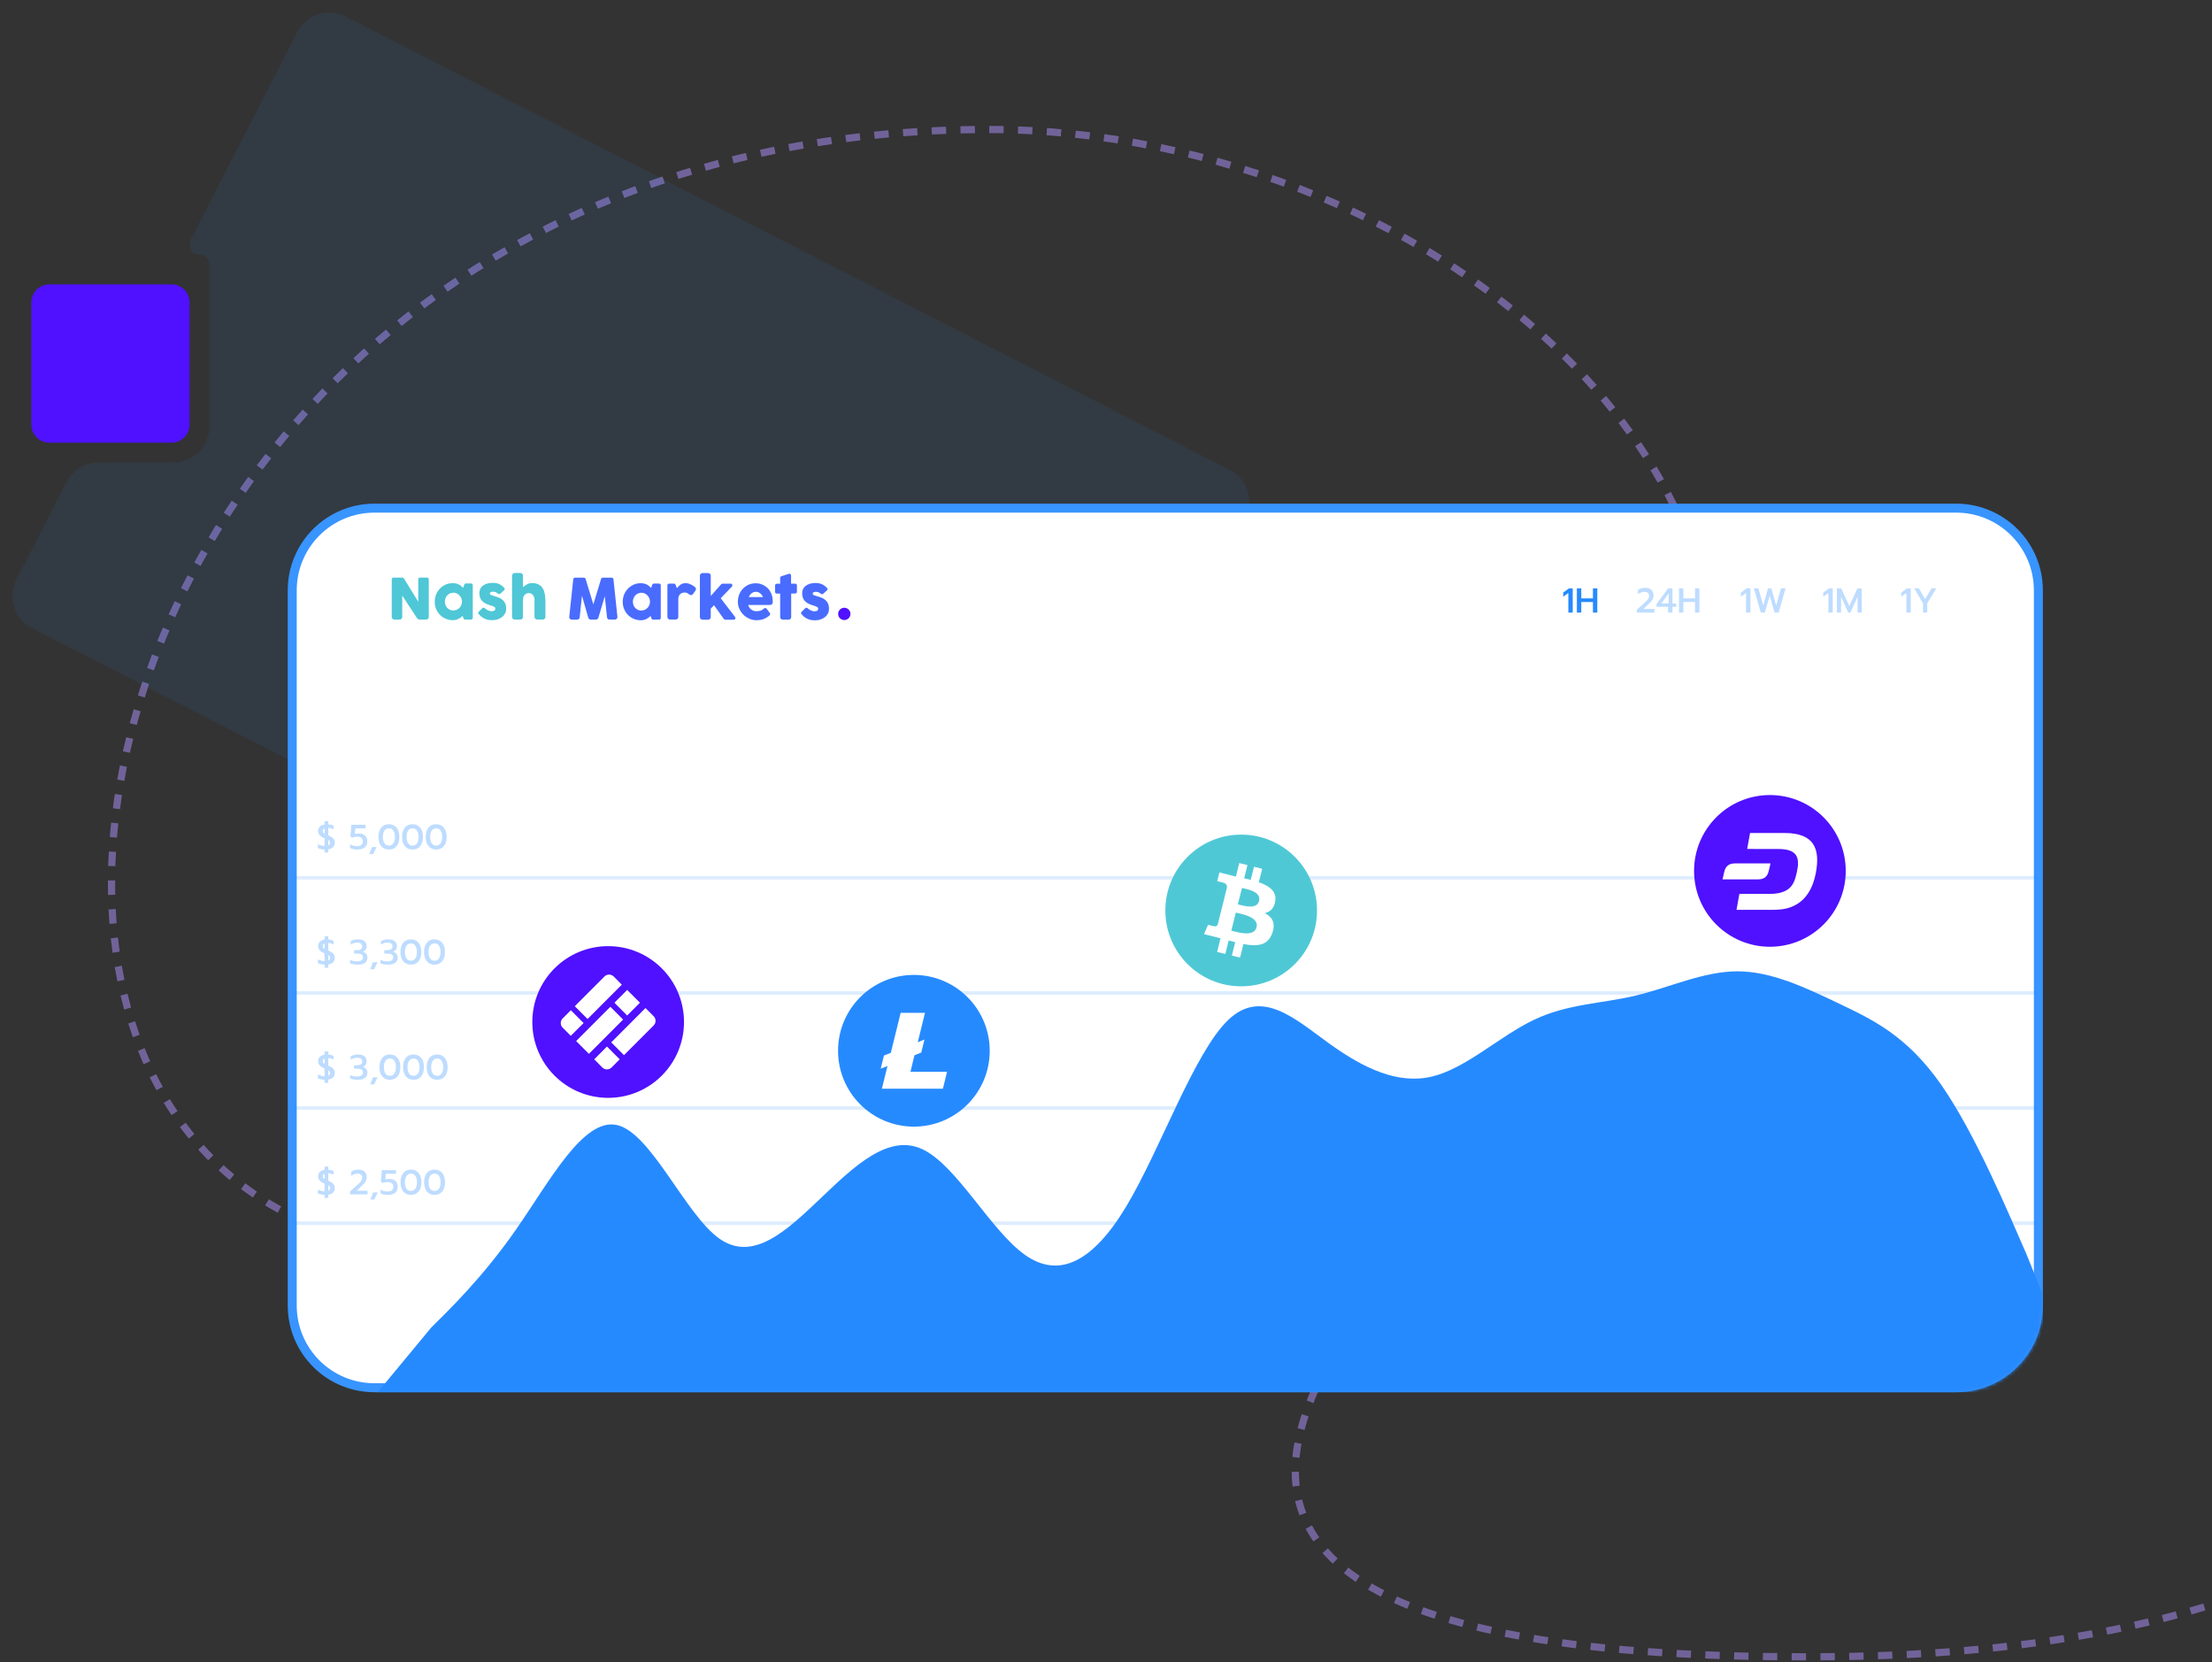
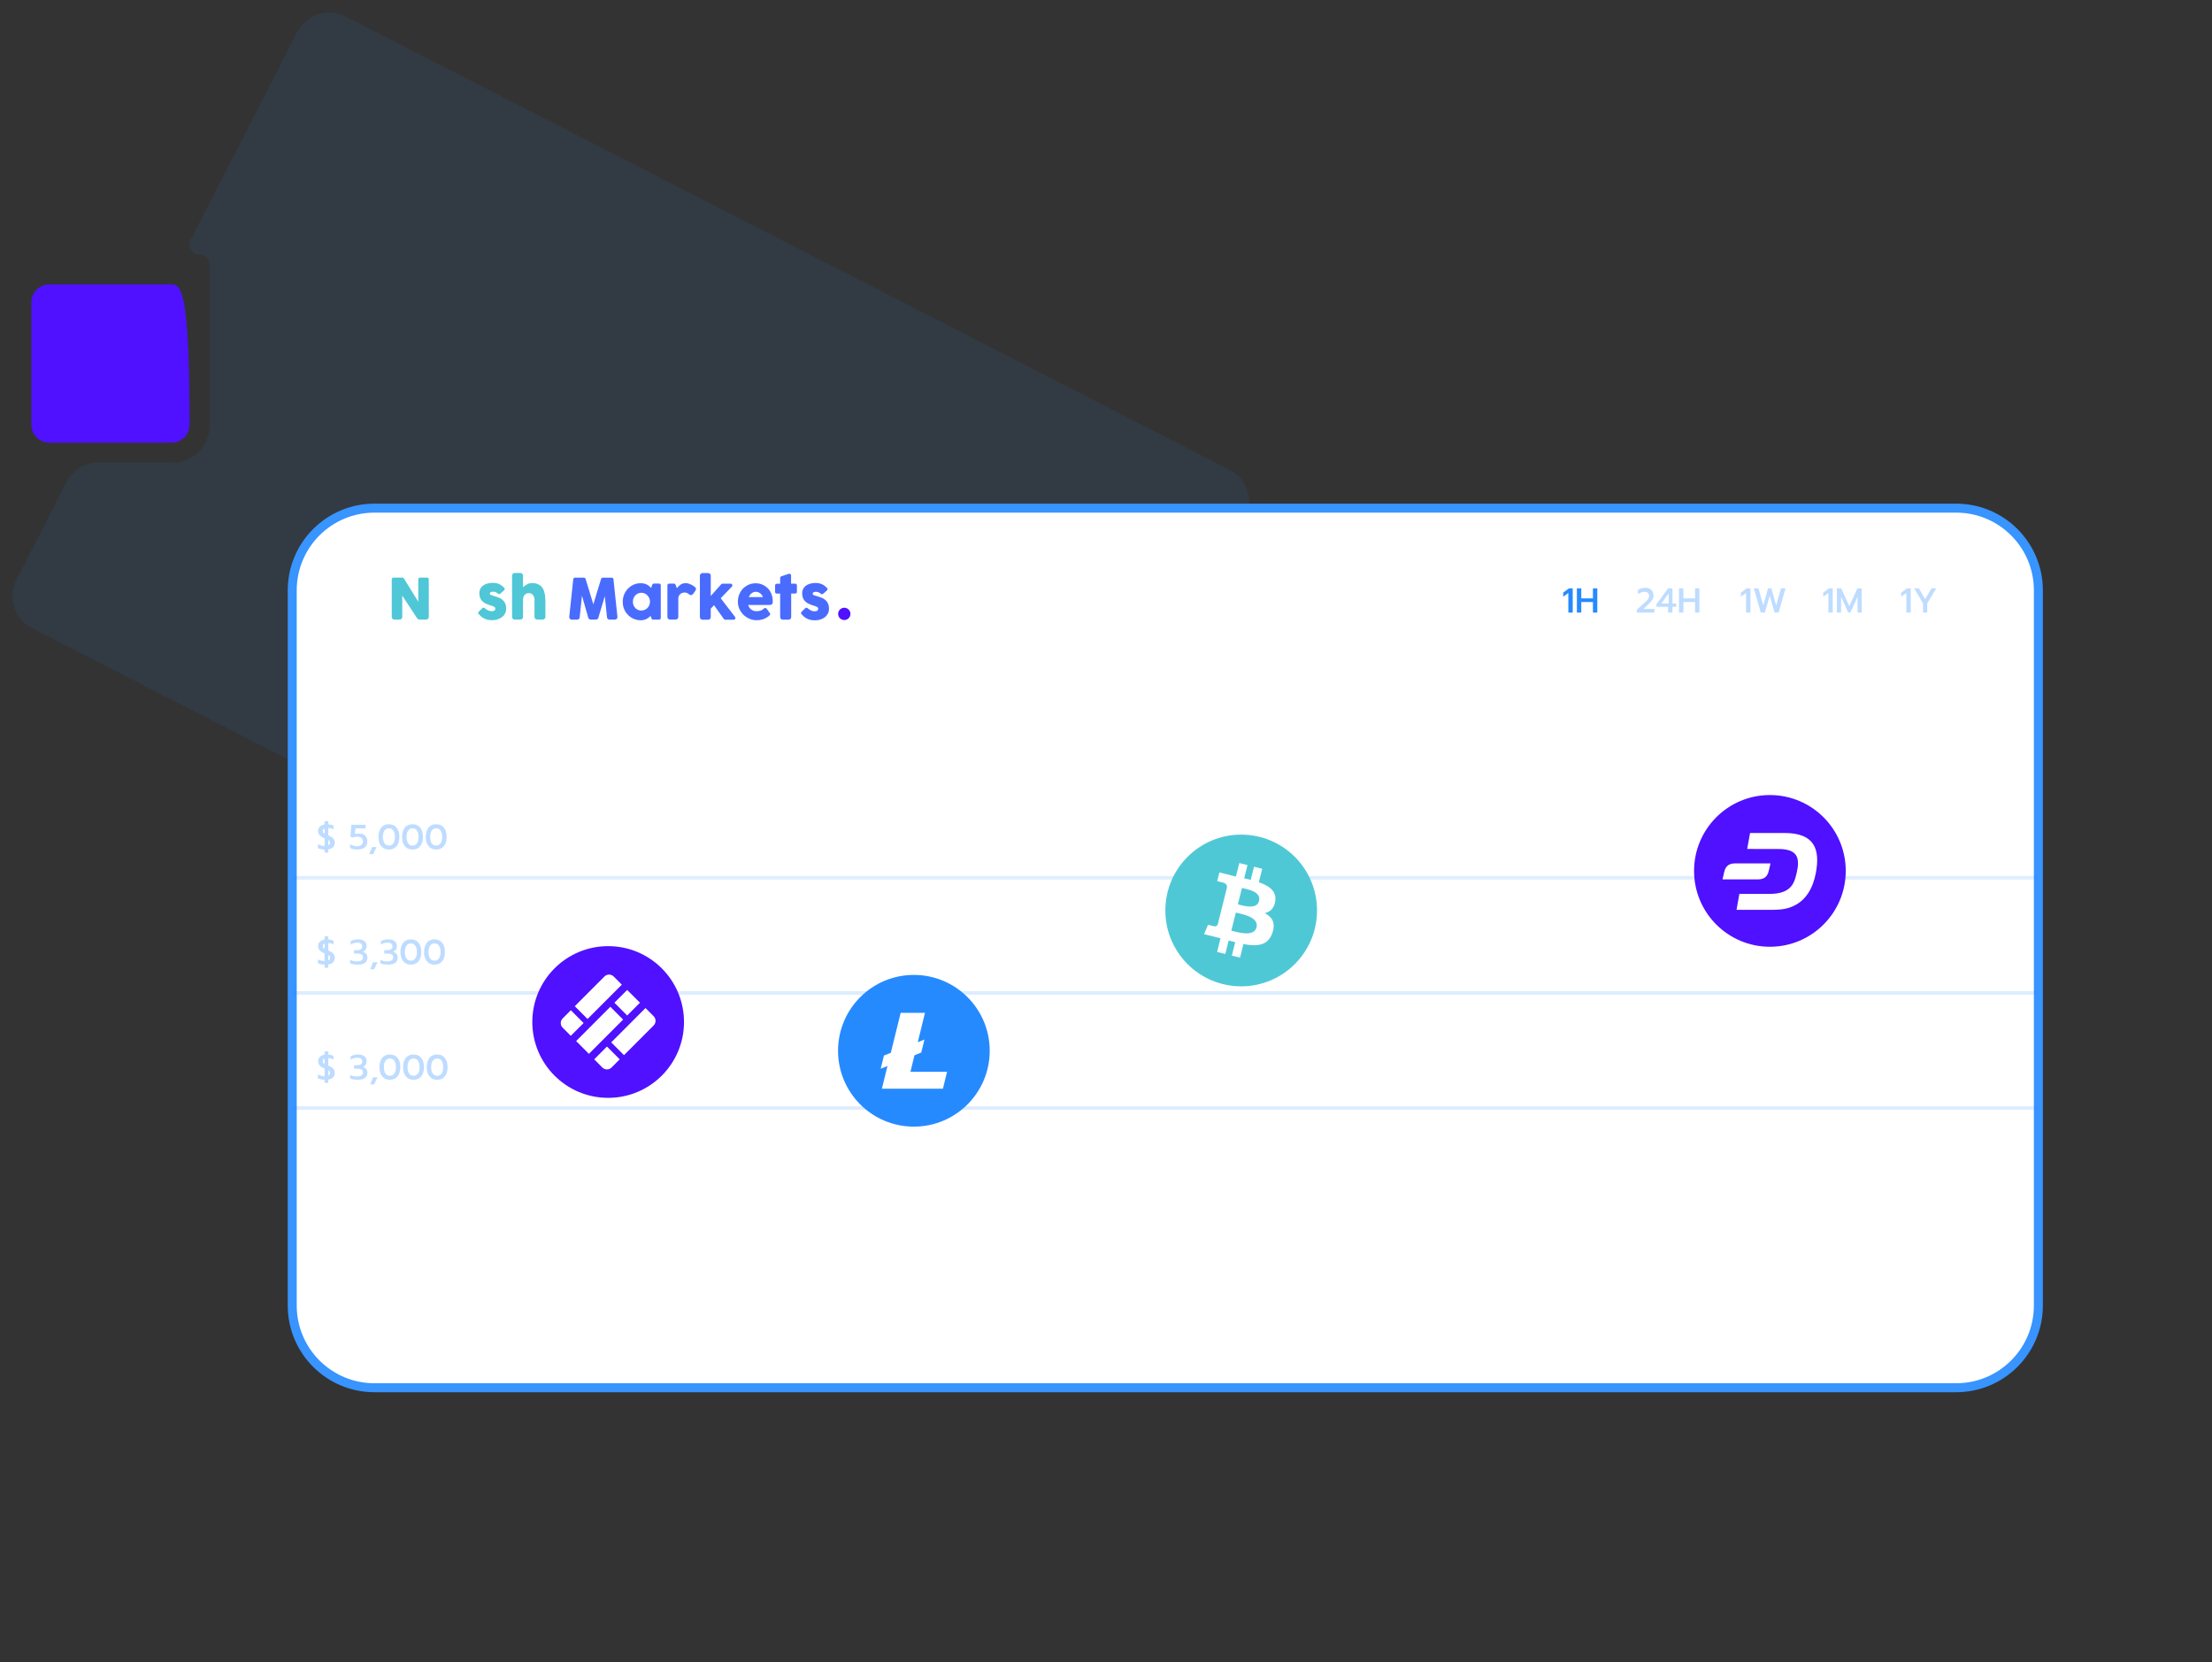
<svg xmlns="http://www.w3.org/2000/svg" width="615" height="462" viewBox="0 0 615 462" fill="none">
  <rect x="0" y="0" width="615" height="462" fill="#333333" stroke="none" />
-   <path opacity="0.5" d="M706.922 245C736.756 315.833 739.122 458.1 509.922 460.5C223.422 463.5 431.794 316.838 454.922 277C534.46 140 397.96 36 274.922 36C-46.553 36 -54.04 505 274.922 292.5" stroke="#B094FF" stroke-width="2" stroke-dasharray="4 4" />
  <path opacity="0.08" d="M96.081 4.562C91.166 2.043 85.14 3.984 82.62 8.899L52.955 66.759C52.007 68.609 53.35 70.807 55.429 70.807C56.964 70.807 58.208 72.051 58.208 73.586V118.547C58.208 124.07 53.731 128.547 48.208 128.547H27.387C23.636 128.547 20.2 130.646 18.489 133.984L4.562 161.147C2.043 166.061 3.984 172.088 8.899 174.608L254.733 300.647C259.648 303.167 265.675 301.226 268.194 296.311L346.253 144.063C348.772 139.148 346.831 133.122 341.916 130.602L96.081 4.562Z" fill="#268AFF" />
-   <path d="M47.709 79.055H13.717C10.955 79.055 8.717 81.294 8.717 84.055V118.048C8.717 120.809 10.955 123.048 13.717 123.048H47.709C50.471 123.048 52.709 120.809 52.709 118.048V84.055C52.709 81.294 50.471 79.055 47.709 79.055Z" fill="#4F11FF" />
+   <path d="M47.709 79.055H13.717C10.955 79.055 8.717 81.294 8.717 84.055V118.048C8.717 120.809 10.955 123.048 13.717 123.048H47.709C50.471 123.048 52.709 120.809 52.709 118.048C52.709 81.294 50.471 79.055 47.709 79.055Z" fill="#4F11FF" />
  <path d="M104.098 141.25H543.878C556.496 141.25 566.726 151.479 566.726 164.098V362.902C566.726 375.521 556.496 385.75 543.878 385.75H104.098C91.479 385.75 81.25 375.521 81.25 362.902V164.098C81.25 151.479 91.479 141.25 104.098 141.25Z" fill="white" stroke="#3894FF" stroke-width="2.5" />
  <mask id="mask0_2214_2307" style="mask-type:alpha" maskUnits="userSpaceOnUse" x="80" y="140" width="488" height="247">
    <path d="M104.098 140.602H543.878C556.854 140.602 567.373 151.122 567.373 164.098V362.902C567.373 375.878 556.854 386.398 543.878 386.398H104.098C91.122 386.398 80.602 375.878 80.602 362.902V164.098C80.602 151.122 91.122 140.602 104.098 140.602Z" fill="white" stroke="#3894FF" stroke-width="1.205" />
  </mask>
  <g mask="url(#mask0_2214_2307)">
-     <path fill-rule="evenodd" clip-rule="evenodd" d="M105 387L119.908 369C124.438 364.5 133.875 355.5 143.312 342C152.75 328.5 162.188 310.5 171.625 312.75C181.062 315 190.5 337.5 199.938 344.25C209.375 351 218.812 342 228.25 333C237.688 324 247.125 315 256.562 319.5C266 324 275.438 342 284.875 348.75C294.312 355.5 303.75 351 313.187 335.25C322.625 319.5 332.062 292.5 341.5 283.5C350.937 274.5 360.375 283.5 369.812 290.25C379.25 297 388.688 301.5 398.125 299.25C407.562 297 417 288 426.438 283.5C435.875 279 445.312 279 454.75 276.75C464.188 274.5 473.625 270 483.062 270C492.5 270 501.937 274.5 511.375 279C520.812 283.5 530.25 288 539.687 301.5C549.125 315 558.562 337.5 563.47 348.75L568 360V387H563.47C558.562 387 549.125 387 539.687 387C530.25 387 520.812 387 511.375 387C501.937 387 492.5 387 483.062 387C473.625 387 464.188 387 454.75 387C445.312 387 435.875 387 426.438 387C417 387 407.562 387 398.125 387C388.688 387 379.25 387 369.812 387C360.375 387 350.937 387 341.5 387C332.062 387 322.625 387 313.187 387C303.75 387 294.312 387 284.875 387C275.438 387 266 387 256.562 387C247.125 387 237.688 387 228.25 387C218.812 387 209.375 387 199.938 387C190.5 387 181.062 387 171.625 387C162.188 387 152.75 387 143.312 387C133.875 387 124.438 387 119.908 387H115H105Z" fill="#268AFF" />
-   </g>
-   <path d="M130.983 172.225H129.325C129.126 172.225 128.96 172.109 128.877 171.91L128.612 171.198C128.247 171.579 127.85 171.861 127.385 172.076C126.921 172.292 126.44 172.391 125.91 172.391C125.247 172.391 124.617 172.275 124.003 172.026C123.39 171.778 122.859 171.43 122.395 170.982C121.931 170.534 121.55 169.987 121.285 169.357C121.003 168.727 120.87 168.031 120.87 167.252C120.87 166.539 121.003 165.876 121.251 165.246C121.517 164.616 121.865 164.069 122.312 163.605C122.76 163.141 123.291 162.776 123.904 162.494C124.517 162.229 125.18 162.096 125.893 162.096C126.507 162.096 127.037 162.212 127.518 162.444C127.999 162.676 128.397 163.008 128.761 163.406L129.093 162.494C129.159 162.312 129.342 162.179 129.54 162.179H130.983C131.248 162.179 131.447 162.395 131.447 162.643V171.728C131.447 172.01 131.231 172.225 130.983 172.225ZM128.264 166.29C128.148 165.992 127.966 165.727 127.75 165.495C127.535 165.263 127.286 165.08 126.987 164.948C126.689 164.815 126.374 164.749 126.042 164.749C125.728 164.749 125.429 164.815 125.147 164.931C124.865 165.047 124.617 165.213 124.401 165.445C124.186 165.66 124.02 165.926 123.887 166.224C123.755 166.523 123.688 166.871 123.688 167.235C123.688 167.584 123.755 167.915 123.871 168.214C123.987 168.512 124.153 168.777 124.368 168.993C124.584 169.208 124.816 169.391 125.114 169.507C125.396 169.639 125.711 169.689 126.042 169.689C126.374 169.689 126.689 169.623 126.987 169.49C127.286 169.357 127.535 169.175 127.75 168.96C127.966 168.744 128.131 168.479 128.264 168.164C128.38 167.865 128.446 167.55 128.446 167.202C128.446 166.904 128.38 166.589 128.264 166.29Z" fill="#4FC7D6" />
+     </g>
  <path d="M148.639 166.97C148.639 166.639 148.605 166.34 148.523 166.075C148.44 165.81 148.34 165.594 148.191 165.412C148.042 165.229 147.876 165.097 147.677 164.997C147.478 164.898 147.263 164.865 147.047 164.865C146.815 164.865 146.599 164.898 146.401 164.981C146.202 165.064 146.036 165.18 145.887 165.345C145.737 165.511 145.621 165.71 145.538 165.959C145.456 166.191 145.406 166.473 145.406 166.804V171.512C145.406 171.894 145.091 172.225 144.693 172.225H143.085C142.704 172.225 142.372 171.91 142.372 171.512V159.991C142.372 159.609 142.687 159.278 143.085 159.278H144.693C145.074 159.278 145.406 159.593 145.406 159.991V163.24C145.754 162.925 146.119 162.66 146.533 162.428C146.964 162.196 147.445 162.08 147.926 162.08C148.672 162.08 149.285 162.212 149.766 162.477C150.247 162.743 150.645 163.107 150.91 163.572C151.192 164.036 151.374 164.583 151.49 165.213C151.589 165.843 151.639 166.522 151.639 167.252V171.496C151.639 171.877 151.324 172.209 150.926 172.209H149.318C148.937 172.209 148.605 171.894 148.605 171.496V166.97H148.639Z" fill="#4FC7D6" />
  <path d="M133.088 170.054L134.116 169.042C134.281 168.877 134.547 168.86 134.729 169.009L135.143 169.341C135.293 169.457 135.442 169.54 135.608 169.623C135.856 169.739 136.105 169.838 136.37 169.871C136.387 169.871 136.42 169.871 136.453 169.888C136.751 169.904 136.984 169.888 137.166 169.838C137.299 169.805 137.415 169.755 137.497 169.689C137.58 169.623 137.63 169.556 137.663 169.473C137.696 169.39 137.713 169.291 137.713 169.192C137.713 169.075 137.696 168.976 137.647 168.893C137.614 168.81 137.531 168.744 137.415 168.678C137.299 168.611 137.149 168.545 136.95 168.462C136.751 168.396 136.486 168.313 136.171 168.213C135.674 168.064 135.243 167.898 134.878 167.683C134.513 167.484 134.215 167.252 133.966 166.97C133.734 166.705 133.552 166.39 133.436 166.025C133.32 165.677 133.27 165.279 133.27 164.831C133.27 164.434 133.353 164.052 133.519 163.704C133.684 163.356 133.933 163.058 134.248 162.809C134.563 162.56 134.961 162.361 135.425 162.229C135.889 162.079 136.42 162.013 137.017 162.013C137.464 162.013 137.846 162.063 138.177 162.146C138.509 162.245 138.791 162.361 139.056 162.494C139.304 162.643 139.52 162.792 139.719 162.958C139.802 163.024 140.001 163.223 140.183 163.389C140.382 163.588 140.382 163.903 140.167 164.085L139.089 165.03C138.923 165.18 138.658 165.18 138.492 165.047L138.243 164.848C138.144 164.765 138.045 164.699 137.928 164.649C137.812 164.599 137.696 164.55 137.564 164.516C137.431 164.483 137.282 164.467 137.116 164.467C136.801 164.467 136.569 164.516 136.42 164.616C136.271 164.715 136.188 164.831 136.188 164.948C136.188 165.08 136.221 165.18 136.287 165.246C136.354 165.312 136.47 165.395 136.635 165.445C136.801 165.511 137 165.577 137.265 165.644C137.531 165.71 137.846 165.81 138.227 165.942C138.757 166.108 139.172 166.323 139.503 166.572C139.835 166.821 140.084 167.086 140.266 167.368C140.448 167.65 140.564 167.948 140.631 168.247C140.697 168.545 140.73 168.86 140.73 169.158C140.73 169.672 140.631 170.136 140.415 170.534C140.2 170.932 139.918 171.28 139.553 171.546C139.188 171.811 138.791 172.026 138.326 172.176C137.862 172.325 137.398 172.391 136.901 172.391C136.569 172.391 136.238 172.375 135.906 172.325C135.574 172.275 135.243 172.192 134.928 172.06C134.613 171.927 134.298 171.761 133.999 171.546C133.801 171.413 133.618 171.247 133.436 171.048C133.403 171.015 133.303 170.899 133.187 170.783L133.088 170.684C132.889 170.534 132.889 170.236 133.088 170.054Z" fill="#4FC7D6" />
  <path d="M109.381 160.554H111.884C112.05 160.554 112.199 160.637 112.282 160.77L116.294 167.268V161.018C116.294 160.753 116.51 160.554 116.758 160.554H118.748C119.013 160.554 119.212 160.77 119.212 161.018V171.512C119.212 171.894 118.897 172.225 118.499 172.225H116.709C116.377 172.225 116.079 172.059 115.913 171.778L111.835 165.561V171.512C111.835 171.894 111.52 172.225 111.122 172.225H109.63C109.249 172.225 108.917 171.91 108.917 171.512V161.018C108.917 160.77 109.133 160.554 109.381 160.554Z" fill="#4FC7D6" />
  <path d="M222.858 170.075L223.886 169.064C224.052 168.898 224.317 168.881 224.499 169.031L224.914 169.362C225.063 169.478 225.212 169.561 225.378 169.644C225.594 169.76 225.826 169.826 226.058 169.893C226.141 169.909 226.224 169.926 226.29 169.926C226.555 169.926 226.754 169.909 226.92 169.876C227.052 169.843 227.169 169.793 227.251 169.727C227.334 169.661 227.384 169.594 227.417 169.511C227.45 169.429 227.467 169.329 227.467 169.23C227.467 169.114 227.45 169.014 227.401 168.931C227.367 168.848 227.285 168.782 227.169 168.716C227.052 168.649 226.903 168.583 226.704 168.5C226.505 168.434 226.24 168.351 225.925 168.251C225.428 168.102 224.997 167.936 224.632 167.721C224.267 167.522 223.969 167.29 223.72 167.008C223.488 166.743 223.306 166.428 223.19 166.063C223.074 165.715 223.024 165.317 223.024 164.87C223.024 164.472 223.107 164.09 223.273 163.742C223.438 163.394 223.687 163.096 224.002 162.847C224.317 162.598 224.715 162.399 225.179 162.267C225.643 162.118 226.174 162.051 226.771 162.051C227.218 162.051 227.6 162.101 227.931 162.184C228.263 162.283 228.545 162.399 228.81 162.532C229.058 162.681 229.274 162.83 229.473 162.996C229.556 163.063 229.755 163.261 229.937 163.427C230.136 163.626 230.136 163.941 229.921 164.124L228.843 165.068C228.677 165.218 228.412 165.218 228.246 165.085L227.997 164.886C227.898 164.803 227.799 164.737 227.682 164.687C227.566 164.637 227.45 164.588 227.318 164.555C227.185 164.521 227.036 164.505 226.87 164.505C226.555 164.505 226.323 164.555 226.174 164.654C226.025 164.754 225.942 164.87 225.942 164.986C225.942 165.118 225.975 165.218 226.041 165.284C226.108 165.35 226.224 165.433 226.389 165.483C226.555 165.549 226.754 165.616 227.019 165.682C227.285 165.748 227.6 165.848 227.981 165.98C228.511 166.146 228.926 166.362 229.257 166.61C229.589 166.859 229.838 167.124 230.02 167.406C230.202 167.688 230.318 167.986 230.385 168.285C230.451 168.583 230.484 168.898 230.484 169.196C230.484 169.71 230.385 170.175 230.169 170.572C229.954 170.97 229.672 171.318 229.307 171.584C228.942 171.849 228.545 172.064 228.08 172.214C227.616 172.363 227.152 172.429 226.655 172.429C226.323 172.429 225.991 172.413 225.66 172.363C225.328 172.313 224.997 172.23 224.682 172.098C224.367 171.965 224.052 171.799 223.753 171.584C223.555 171.451 223.372 171.285 223.19 171.086C223.157 171.053 223.057 170.937 222.941 170.821L222.842 170.722C222.659 170.556 222.676 170.257 222.858 170.075Z" fill="#496CFE" />
  <path d="M181.148 171.932L180.883 171.219C180.518 171.6 180.12 171.882 179.656 172.098C179.192 172.313 178.711 172.413 178.18 172.413C177.517 172.413 176.887 172.297 176.274 172.048C175.66 171.799 175.13 171.451 174.666 171.004C174.202 170.556 173.82 170.009 173.555 169.379C173.273 168.749 173.141 168.053 173.141 167.273C173.141 166.561 173.273 165.897 173.522 165.268C173.787 164.638 174.135 164.09 174.583 163.626C175.031 163.162 175.561 162.797 176.174 162.516C176.788 162.234 177.451 162.118 178.164 162.118C178.777 162.118 179.308 162.234 179.788 162.466C180.269 162.698 180.667 163.029 181.032 163.427L181.347 162.532C181.413 162.35 181.595 162.217 181.794 162.217H183.253C183.519 162.217 183.717 162.433 183.717 162.681V171.766C183.717 172.031 183.502 172.23 183.253 172.23H181.595C181.397 172.247 181.214 172.114 181.148 171.932ZM180.534 166.312C180.418 166.014 180.236 165.748 180.021 165.516C179.805 165.284 179.556 165.102 179.258 164.969C178.96 164.836 178.645 164.77 178.313 164.77C177.998 164.77 177.7 164.836 177.418 164.953C177.136 165.069 176.887 165.234 176.672 165.466C176.456 165.699 176.29 165.947 176.158 166.246C176.025 166.544 175.959 166.892 175.959 167.257C175.959 167.605 176.025 167.937 176.141 168.235C176.257 168.533 176.423 168.799 176.639 169.014C176.854 169.23 177.086 169.412 177.385 169.528C177.666 169.661 177.981 169.71 178.313 169.71C178.645 169.71 178.96 169.644 179.258 169.512C179.556 169.379 179.805 169.197 180.021 168.981C180.236 168.765 180.402 168.5 180.534 168.185C180.651 167.887 180.717 167.572 180.717 167.224C180.717 166.925 180.651 166.61 180.534 166.312Z" fill="#496CFE" />
  <path d="M187.812 162.516L188.194 163.494C188.359 163.311 188.509 163.145 188.674 162.98C188.824 162.814 189.006 162.665 189.188 162.532C189.371 162.399 189.586 162.3 189.818 162.217C190.05 162.134 190.332 162.101 190.647 162.101C190.979 162.101 191.294 162.151 191.592 162.267C191.89 162.383 192.172 162.499 192.421 162.632C192.67 162.781 192.885 162.913 193.051 163.046C193.101 163.079 193.167 163.129 193.233 163.195C193.532 163.427 193.581 163.842 193.366 164.157L192.686 165.118C192.454 165.45 191.99 165.516 191.675 165.267C191.426 165.069 191.144 164.87 190.912 164.787C190.747 164.737 190.548 164.704 190.349 164.704C190.117 164.704 189.885 164.737 189.669 164.82C189.453 164.886 189.271 165.002 189.105 165.151C188.94 165.301 188.824 165.483 188.724 165.699C188.625 165.914 188.591 166.179 188.591 166.461V171.501C188.591 171.882 188.276 172.214 187.879 172.214H186.27C185.889 172.214 185.558 171.899 185.558 171.501V162.698C185.558 162.433 185.773 162.234 186.022 162.234H187.365C187.58 162.217 187.746 162.333 187.812 162.516Z" fill="#496CFE" />
  <path d="M200.378 166.295L204.373 171.501C204.605 171.816 204.389 172.263 204.008 172.263H201.637C201.488 172.263 201.339 172.197 201.256 172.064L198.521 168.235L197.609 169.18V171.551C197.609 171.932 197.294 172.263 196.896 172.263H195.305C194.923 172.263 194.592 171.948 194.592 171.551V160.012C194.592 159.631 194.907 159.299 195.305 159.299H196.896C197.277 159.299 197.609 159.614 197.609 160.012V165.665L200.527 162.399C200.61 162.3 200.742 162.25 200.875 162.25H203.146C203.561 162.25 203.776 162.748 203.494 163.046L200.378 166.295Z" fill="#496CFE" />
  <path d="M213.16 169.213L214.038 170.423C214.187 170.622 214.154 170.888 213.972 171.053C213.823 171.186 213.657 171.319 213.591 171.368C213.425 171.501 213.259 171.6 213.077 171.7C212.762 171.882 212.447 172.031 212.132 172.131C211.817 172.23 211.518 172.313 211.203 172.346C210.938 172.38 210.673 172.396 210.391 172.396C209.744 172.413 209.081 172.297 208.485 172.048C207.805 171.766 207.208 171.385 206.694 170.888C206.23 170.423 205.849 169.876 205.567 169.263C205.285 168.633 205.152 167.97 205.152 167.257C205.152 166.544 205.268 165.881 205.517 165.268C205.766 164.638 206.114 164.107 206.545 163.643C206.993 163.179 207.523 162.814 208.136 162.532C208.75 162.25 209.446 162.134 210.192 162.134C210.507 162.134 210.839 162.167 211.187 162.25C211.535 162.333 211.883 162.466 212.231 162.632C212.579 162.814 212.911 163.029 213.226 163.295C213.541 163.56 213.823 163.892 214.055 164.256C214.287 164.638 214.486 165.069 214.635 165.549C214.784 166.03 214.851 166.577 214.851 167.191C214.851 167.406 214.834 167.572 214.784 167.705C214.751 167.837 214.668 167.937 214.585 168.003C214.486 168.069 214.37 168.119 214.221 168.136C214.071 168.152 213.889 168.169 213.673 168.169H208.02C208.103 168.434 208.203 168.683 208.352 168.882C208.501 169.097 208.667 169.279 208.866 169.429C209.065 169.578 209.28 169.694 209.512 169.777C209.744 169.86 210.01 169.893 210.258 169.893C210.64 169.893 210.938 169.86 211.187 169.81C211.435 169.744 211.634 169.677 211.817 169.578C212.032 169.462 212.264 169.279 212.447 169.114C212.679 168.948 212.994 168.981 213.16 169.213ZM209.479 164.621C209.28 164.704 209.098 164.803 208.932 164.936C208.766 165.069 208.617 165.218 208.501 165.4C208.368 165.583 208.269 165.765 208.17 165.964H212.132C211.916 165.5 211.651 165.135 211.303 164.886C210.955 164.638 210.557 164.505 210.093 164.505C209.894 164.505 209.678 164.538 209.479 164.621Z" fill="#496CFE" />
  <path d="M219.973 165.002V171.534C219.973 171.915 219.658 172.247 219.26 172.247H217.619C217.238 172.247 216.906 171.932 216.906 171.534V165.002H215.961C215.696 165.002 215.497 164.787 215.497 164.538V162.731C215.497 162.466 215.713 162.267 215.961 162.267H216.906V160.642C216.906 160.443 217.039 160.261 217.221 160.195L219.327 159.498C219.625 159.399 219.94 159.631 219.94 159.946V162.25H221.1C221.366 162.25 221.565 162.466 221.565 162.715V164.522C221.565 164.787 221.349 164.986 221.1 164.986H219.973V165.002Z" fill="#496CFE" />
  <path d="M161.801 165.582L161.171 171.617C161.138 171.981 160.823 172.247 160.474 172.247H158.966C158.551 172.247 158.22 171.882 158.27 171.468L159.38 160.99C159.413 160.758 159.612 160.576 159.845 160.576H162.364C162.563 160.576 162.746 160.708 162.812 160.907L164.967 167.986L167.122 160.907C167.189 160.708 167.371 160.576 167.57 160.576H170.09C170.322 160.576 170.537 160.758 170.554 160.99L171.665 171.451C171.714 171.865 171.383 172.23 170.968 172.23H169.46C169.095 172.23 168.797 171.965 168.764 171.6L168.15 165.731L166.36 171.733C166.277 172.031 165.995 172.23 165.68 172.23H164.238C163.923 172.23 163.641 172.015 163.558 171.716L161.801 165.582Z" fill="#496CFE" />
  <path fill-rule="evenodd" clip-rule="evenodd" d="M234.738 172.355C235.682 172.355 236.448 171.589 236.448 170.645C236.448 169.7 235.682 168.935 234.738 168.935C233.793 168.935 233.027 169.7 233.027 170.645C233.027 171.589 233.793 172.355 234.738 172.355Z" fill="#4F11FF" />
  <path d="M436.047 164.832L434.62 165.863V164.726L436.239 163.54H437.261V170.278H436.047V164.832ZM438.418 163.54H439.642V166.335H442.881V163.54H444.095V170.278H442.881V167.348H439.642V170.278H438.418V163.54Z" fill="#268AFF" />
  <path opacity="0.3" d="M455.102 169.487L456.433 168.263L457.069 167.695C457.422 167.386 457.689 167.139 457.869 166.952C458.055 166.766 458.206 166.567 458.322 166.355C458.437 166.136 458.495 165.902 458.495 165.651C458.495 165.285 458.386 165.005 458.168 164.813C457.956 164.613 457.65 164.514 457.252 164.514C456.943 164.514 456.622 164.572 456.288 164.687C455.96 164.796 455.661 164.954 455.392 165.16V163.993C455.951 163.595 456.638 163.396 457.454 163.396C458.174 163.396 458.733 163.588 459.131 163.974C459.53 164.359 459.729 164.886 459.729 165.555C459.729 165.87 459.668 166.165 459.546 166.441C459.424 166.711 459.25 166.975 459.025 167.232C458.801 167.489 458.495 167.794 458.11 168.148L456.905 169.266H459.97V170.278H455.102V169.487ZM463.767 168.678H460.548V167.955L463.796 163.54H464.992V167.762H466.033V168.678H464.992V170.278H463.767V168.678ZM463.941 167.762V164.957L461.888 167.762H463.941ZM466.807 163.54H468.032V166.335H471.27V163.54H472.485V170.278H471.27V167.348H468.032V170.278H466.807V163.54Z" fill="#268AFF" />
  <path opacity="0.3" d="M90.236 236.135C89.876 236.122 89.529 236.08 89.195 236.01C88.868 235.939 88.598 235.849 88.386 235.74V234.689C88.957 234.965 89.574 235.12 90.236 235.152V233.012C89.606 232.755 89.15 232.469 88.868 232.154C88.585 231.839 88.443 231.447 88.443 230.978C88.443 230.509 88.604 230.114 88.925 229.792C89.247 229.465 89.684 229.256 90.236 229.166V228.27H91.277V229.137C91.798 229.176 92.283 229.294 92.733 229.494V230.515C92.244 230.278 91.759 230.146 91.277 230.12V232.212C91.708 232.398 92.052 232.581 92.309 232.761C92.566 232.941 92.758 233.15 92.887 233.388C93.016 233.626 93.08 233.915 93.08 234.255C93.08 234.757 92.929 235.165 92.627 235.479C92.325 235.794 91.875 235.997 91.277 236.087V236.993H90.236V236.135ZM90.236 230.255C89.909 230.397 89.745 230.637 89.745 230.978C89.745 231.158 89.783 231.309 89.86 231.431C89.937 231.547 90.063 231.653 90.236 231.749V230.255ZM91.277 234.998C91.599 234.843 91.759 234.593 91.759 234.246C91.759 234.072 91.721 233.928 91.644 233.812C91.566 233.69 91.444 233.581 91.277 233.484V234.998ZM99.266 236.145C98.906 236.145 98.552 236.106 98.205 236.029C97.858 235.952 97.566 235.846 97.328 235.711V234.679C97.598 234.847 97.903 234.978 98.244 235.075C98.584 235.165 98.909 235.21 99.217 235.21C100.329 235.21 100.885 234.769 100.885 233.889C100.885 233.465 100.747 233.14 100.47 232.916C100.2 232.691 99.818 232.578 99.323 232.578C99.098 232.578 98.861 232.601 98.61 232.646C98.359 232.691 98.138 232.752 97.945 232.829L97.434 232.54L97.694 229.262H101.646V230.274H98.803L98.677 231.817C99.031 231.74 99.423 231.701 99.853 231.701C100.567 231.701 101.123 231.897 101.521 232.289C101.919 232.681 102.119 233.214 102.119 233.889C102.119 234.622 101.881 235.181 101.405 235.566C100.93 235.952 100.217 236.145 99.266 236.145ZM103.437 235.46H104.7L103.755 237.427H102.646L103.437 235.46ZM108.127 236.145C107.536 236.145 107.022 236.003 106.585 235.72C106.148 235.438 105.81 235.033 105.573 234.506C105.341 233.979 105.226 233.356 105.226 232.636C105.226 231.916 105.341 231.293 105.573 230.766C105.804 230.233 106.135 229.825 106.565 229.542C107.002 229.259 107.523 229.118 108.127 229.118C108.725 229.118 109.242 229.259 109.679 229.542C110.116 229.825 110.45 230.233 110.681 230.766C110.913 231.293 111.028 231.916 111.028 232.636C111.028 233.356 110.913 233.979 110.681 234.506C110.45 235.033 110.116 235.438 109.679 235.72C109.242 236.003 108.725 236.145 108.127 236.145ZM108.127 235.046C108.66 235.046 109.072 234.834 109.361 234.41C109.656 233.979 109.804 233.391 109.804 232.646C109.804 231.9 109.66 231.312 109.37 230.882C109.081 230.451 108.67 230.236 108.137 230.236C107.603 230.236 107.189 230.451 106.893 230.882C106.604 231.312 106.459 231.9 106.459 232.646C106.459 233.391 106.604 233.979 106.893 234.41C107.189 234.834 107.6 235.046 108.127 235.046ZM114.697 236.145C114.106 236.145 113.592 236.003 113.155 235.72C112.718 235.438 112.381 235.033 112.143 234.506C111.912 233.979 111.796 233.356 111.796 232.636C111.796 231.916 111.912 231.293 112.143 230.766C112.374 230.233 112.705 229.825 113.136 229.542C113.573 229.259 114.093 229.118 114.697 229.118C115.295 229.118 115.812 229.259 116.249 229.542C116.686 229.825 117.02 230.233 117.252 230.766C117.483 231.293 117.599 231.916 117.599 232.636C117.599 233.356 117.483 233.979 117.252 234.506C117.02 235.033 116.686 235.438 116.249 235.72C115.812 236.003 115.295 236.145 114.697 236.145ZM114.697 235.046C115.231 235.046 115.642 234.834 115.931 234.41C116.227 233.979 116.375 233.391 116.375 232.646C116.375 231.9 116.23 231.312 115.941 230.882C115.652 230.451 115.24 230.236 114.707 230.236C114.174 230.236 113.759 230.451 113.464 230.882C113.174 231.312 113.03 231.9 113.03 232.646C113.03 233.391 113.174 233.979 113.464 234.41C113.759 234.834 114.17 235.046 114.697 235.046ZM121.268 236.145C120.676 236.145 120.162 236.003 119.725 235.72C119.288 235.438 118.951 235.033 118.713 234.506C118.482 233.979 118.366 233.356 118.366 232.636C118.366 231.916 118.482 231.293 118.713 230.766C118.945 230.233 119.276 229.825 119.706 229.542C120.143 229.259 120.664 229.118 121.268 229.118C121.865 229.118 122.383 229.259 122.82 229.542C123.257 229.825 123.591 230.233 123.822 230.766C124.053 231.293 124.169 231.916 124.169 232.636C124.169 233.356 124.053 233.979 123.822 234.506C123.591 235.033 123.257 235.438 122.82 235.72C122.383 236.003 121.865 236.145 121.268 236.145ZM121.268 235.046C121.801 235.046 122.212 234.834 122.501 234.41C122.797 233.979 122.945 233.391 122.945 232.646C122.945 231.9 122.8 231.312 122.511 230.882C122.222 230.451 121.811 230.236 121.277 230.236C120.744 230.236 120.329 230.451 120.034 230.882C119.745 231.312 119.6 231.9 119.6 232.646C119.6 233.391 119.745 233.979 120.034 234.41C120.329 234.834 120.741 235.046 121.268 235.046Z" fill="#268AFF" />
  <path opacity="0.3" d="M90.236 268.135C89.876 268.122 89.529 268.08 89.195 268.01C88.868 267.939 88.598 267.849 88.386 267.74V266.689C88.957 266.965 89.574 267.12 90.236 267.152V265.012C89.606 264.755 89.15 264.469 88.868 264.154C88.585 263.839 88.443 263.447 88.443 262.978C88.443 262.509 88.604 262.114 88.925 261.792C89.247 261.465 89.684 261.256 90.236 261.166V260.27H91.277V261.137C91.798 261.176 92.283 261.294 92.733 261.494V262.515C92.244 262.278 91.759 262.146 91.277 262.12V264.212C91.708 264.398 92.052 264.581 92.309 264.761C92.566 264.941 92.758 265.15 92.887 265.388C93.016 265.626 93.08 265.915 93.08 266.255C93.08 266.757 92.929 267.165 92.627 267.479C92.325 267.794 91.875 267.997 91.277 268.087V268.993H90.236V268.135ZM90.236 262.255C89.909 262.397 89.745 262.637 89.745 262.978C89.745 263.158 89.783 263.309 89.86 263.431C89.937 263.547 90.063 263.653 90.236 263.749V262.255ZM91.277 266.998C91.599 266.843 91.759 266.593 91.759 266.246C91.759 266.072 91.721 265.928 91.644 265.812C91.566 265.69 91.444 265.581 91.277 265.484V266.998ZM99.439 268.145C99.04 268.145 98.655 268.112 98.282 268.048C97.916 267.984 97.598 267.888 97.328 267.759V266.824C97.939 267.1 98.588 267.239 99.275 267.239C99.821 267.239 100.229 267.142 100.499 266.949C100.776 266.75 100.914 266.467 100.914 266.101C100.914 265.722 100.779 265.455 100.509 265.301C100.245 265.14 99.834 265.06 99.275 265.06H98.436V264.115H99.246C99.696 264.115 100.053 264.032 100.316 263.865C100.58 263.691 100.711 263.431 100.711 263.084C100.711 262.737 100.592 262.474 100.355 262.294C100.123 262.114 99.796 262.024 99.371 262.024C99.005 262.024 98.674 262.069 98.379 262.159C98.09 262.242 97.794 262.377 97.492 262.564V261.619C98.07 261.285 98.751 261.118 99.535 261.118C100.332 261.118 100.933 261.288 101.338 261.629C101.743 261.963 101.945 262.432 101.945 263.036C101.945 263.37 101.855 263.672 101.675 263.942C101.502 264.212 101.241 264.424 100.894 264.578C101.306 264.7 101.617 264.896 101.829 265.166C102.041 265.43 102.148 265.761 102.148 266.159C102.148 266.782 101.932 267.271 101.502 267.624C101.071 267.971 100.384 268.145 99.439 268.145ZM103.71 267.46H104.973L104.028 269.427H102.919L103.71 267.46ZM107.854 268.145C107.456 268.145 107.07 268.112 106.698 268.048C106.331 267.984 106.013 267.888 105.743 267.759V266.824C106.354 267.1 107.003 267.239 107.69 267.239C108.237 267.239 108.645 267.142 108.915 266.949C109.191 266.75 109.329 266.467 109.329 266.101C109.329 265.722 109.194 265.455 108.924 265.301C108.661 265.14 108.249 265.06 107.69 265.06H106.852V264.115H107.662C108.111 264.115 108.468 264.032 108.731 263.865C108.995 263.691 109.127 263.431 109.127 263.084C109.127 262.737 109.008 262.474 108.77 262.294C108.539 262.114 108.211 262.024 107.787 262.024C107.421 262.024 107.09 262.069 106.794 262.159C106.505 262.242 106.209 262.377 105.907 262.564V261.619C106.486 261.285 107.167 261.118 107.951 261.118C108.747 261.118 109.348 261.288 109.753 261.629C110.158 261.963 110.36 262.432 110.36 263.036C110.36 263.37 110.27 263.672 110.091 263.942C109.917 264.212 109.657 264.424 109.31 264.578C109.721 264.7 110.033 264.896 110.245 265.166C110.457 265.43 110.563 265.761 110.563 266.159C110.563 266.782 110.348 267.271 109.917 267.624C109.486 267.971 108.799 268.145 107.854 268.145ZM114.236 268.145C113.645 268.145 113.131 268.003 112.694 267.72C112.257 267.438 111.919 267.033 111.682 266.506C111.45 265.979 111.335 265.356 111.335 264.636C111.335 263.916 111.45 263.293 111.682 262.766C111.913 262.233 112.244 261.825 112.675 261.542C113.112 261.259 113.632 261.118 114.236 261.118C114.834 261.118 115.351 261.259 115.788 261.542C116.225 261.825 116.559 262.233 116.79 262.766C117.022 263.293 117.137 263.916 117.137 264.636C117.137 265.356 117.022 265.979 116.79 266.506C116.559 267.033 116.225 267.438 115.788 267.72C115.351 268.003 114.834 268.145 114.236 268.145ZM114.236 267.046C114.769 267.046 115.181 266.834 115.47 266.41C115.765 265.979 115.913 265.391 115.913 264.646C115.913 263.9 115.769 263.312 115.48 262.882C115.19 262.451 114.779 262.236 114.246 262.236C113.712 262.236 113.298 262.451 113.002 262.882C112.713 263.312 112.569 263.9 112.569 264.646C112.569 265.391 112.713 265.979 113.002 266.41C113.298 266.834 113.709 267.046 114.236 267.046ZM120.806 268.145C120.215 268.145 119.701 268.003 119.264 267.72C118.827 267.438 118.49 267.033 118.252 266.506C118.021 265.979 117.905 265.356 117.905 264.636C117.905 263.916 118.021 263.293 118.252 262.766C118.483 262.233 118.814 261.825 119.245 261.542C119.682 261.259 120.202 261.118 120.806 261.118C121.404 261.118 121.921 261.259 122.358 261.542C122.795 261.825 123.129 262.233 123.361 262.766C123.592 263.293 123.708 263.916 123.708 264.636C123.708 265.356 123.592 265.979 123.361 266.506C123.129 267.033 122.795 267.438 122.358 267.72C121.921 268.003 121.404 268.145 120.806 268.145ZM120.806 267.046C121.34 267.046 121.751 266.834 122.04 266.41C122.336 265.979 122.484 265.391 122.484 264.646C122.484 263.9 122.339 263.312 122.05 262.882C121.761 262.451 121.349 262.236 120.816 262.236C120.283 262.236 119.868 262.451 119.573 262.882C119.283 263.312 119.139 263.9 119.139 264.646C119.139 265.391 119.283 265.979 119.573 266.41C119.868 266.834 120.279 267.046 120.806 267.046Z" fill="#268AFF" />
  <path opacity="0.3" d="M90.236 300.135C89.876 300.122 89.529 300.08 89.195 300.01C88.868 299.939 88.598 299.849 88.386 299.74V298.689C88.957 298.965 89.574 299.12 90.236 299.152V297.012C89.606 296.755 89.15 296.469 88.868 296.154C88.585 295.839 88.443 295.447 88.443 294.978C88.443 294.509 88.604 294.114 88.925 293.792C89.247 293.465 89.684 293.256 90.236 293.166V292.27H91.277V293.137C91.798 293.176 92.283 293.294 92.733 293.494V294.515C92.244 294.278 91.759 294.146 91.277 294.12V296.212C91.708 296.398 92.052 296.581 92.309 296.761C92.566 296.941 92.758 297.15 92.887 297.388C93.016 297.626 93.08 297.915 93.08 298.255C93.08 298.757 92.929 299.165 92.627 299.479C92.325 299.794 91.875 299.997 91.277 300.087V300.993H90.236V300.135ZM90.236 294.255C89.909 294.397 89.745 294.637 89.745 294.978C89.745 295.158 89.783 295.309 89.86 295.431C89.937 295.547 90.063 295.653 90.236 295.749V294.255ZM91.277 298.998C91.599 298.843 91.759 298.593 91.759 298.246C91.759 298.072 91.721 297.928 91.644 297.812C91.566 297.69 91.444 297.581 91.277 297.484V298.998ZM99.439 300.145C99.04 300.145 98.655 300.112 98.282 300.048C97.916 299.984 97.598 299.888 97.328 299.759V298.824C97.939 299.1 98.588 299.239 99.275 299.239C99.821 299.239 100.229 299.142 100.499 298.949C100.776 298.75 100.914 298.467 100.914 298.101C100.914 297.722 100.779 297.455 100.509 297.301C100.245 297.14 99.834 297.06 99.275 297.06H98.436V296.115H99.246C99.696 296.115 100.053 296.032 100.316 295.865C100.58 295.691 100.711 295.431 100.711 295.084C100.711 294.737 100.592 294.474 100.355 294.294C100.123 294.114 99.796 294.024 99.371 294.024C99.005 294.024 98.674 294.069 98.379 294.159C98.09 294.242 97.794 294.377 97.492 294.564V293.619C98.07 293.285 98.751 293.118 99.535 293.118C100.332 293.118 100.933 293.288 101.338 293.629C101.743 293.963 101.945 294.432 101.945 295.036C101.945 295.37 101.855 295.672 101.675 295.942C101.502 296.212 101.241 296.424 100.894 296.578C101.306 296.7 101.617 296.896 101.829 297.166C102.041 297.43 102.148 297.761 102.148 298.159C102.148 298.782 101.932 299.271 101.502 299.624C101.071 299.971 100.384 300.145 99.439 300.145ZM103.71 299.46H104.973L104.028 301.427H102.919L103.71 299.46ZM108.4 300.145C107.809 300.145 107.295 300.003 106.858 299.72C106.421 299.438 106.083 299.033 105.846 298.506C105.614 297.979 105.499 297.356 105.499 296.636C105.499 295.916 105.614 295.293 105.846 294.766C106.077 294.233 106.408 293.825 106.838 293.542C107.275 293.259 107.796 293.118 108.4 293.118C108.998 293.118 109.515 293.259 109.952 293.542C110.389 293.825 110.723 294.233 110.954 294.766C111.186 295.293 111.301 295.916 111.301 296.636C111.301 297.356 111.186 297.979 110.954 298.506C110.723 299.033 110.389 299.438 109.952 299.72C109.515 300.003 108.998 300.145 108.4 300.145ZM108.4 299.046C108.933 299.046 109.345 298.834 109.634 298.41C109.929 297.979 110.077 297.391 110.077 296.646C110.077 295.9 109.933 295.312 109.643 294.882C109.354 294.451 108.943 294.236 108.41 294.236C107.876 294.236 107.462 294.451 107.166 294.882C106.877 295.312 106.732 295.9 106.732 296.646C106.732 297.391 106.877 297.979 107.166 298.41C107.462 298.834 107.873 299.046 108.4 299.046ZM114.97 300.145C114.379 300.145 113.865 300.003 113.428 299.72C112.991 299.438 112.654 299.033 112.416 298.506C112.185 297.979 112.069 297.356 112.069 296.636C112.069 295.916 112.185 295.293 112.416 294.766C112.647 294.233 112.978 293.825 113.409 293.542C113.846 293.259 114.366 293.118 114.97 293.118C115.568 293.118 116.085 293.259 116.522 293.542C116.959 293.825 117.293 294.233 117.525 294.766C117.756 295.293 117.872 295.916 117.872 296.636C117.872 297.356 117.756 297.979 117.525 298.506C117.293 299.033 116.959 299.438 116.522 299.72C116.085 300.003 115.568 300.145 114.97 300.145ZM114.97 299.046C115.504 299.046 115.915 298.834 116.204 298.41C116.5 297.979 116.647 297.391 116.647 296.646C116.647 295.9 116.503 295.312 116.214 294.882C115.925 294.451 115.513 294.236 114.98 294.236C114.447 294.236 114.032 294.451 113.736 294.882C113.447 295.312 113.303 295.9 113.303 296.646C113.303 297.391 113.447 297.979 113.736 298.41C114.032 298.834 114.443 299.046 114.97 299.046ZM121.541 300.145C120.949 300.145 120.435 300.003 119.998 299.72C119.561 299.438 119.224 299.033 118.986 298.506C118.755 297.979 118.639 297.356 118.639 296.636C118.639 295.916 118.755 295.293 118.986 294.766C119.218 294.233 119.549 293.825 119.979 293.542C120.416 293.259 120.937 293.118 121.541 293.118C122.138 293.118 122.656 293.259 123.093 293.542C123.529 293.825 123.864 294.233 124.095 294.766C124.326 295.293 124.442 295.916 124.442 296.636C124.442 297.356 124.326 297.979 124.095 298.506C123.864 299.033 123.529 299.438 123.093 299.72C122.656 300.003 122.138 300.145 121.541 300.145ZM121.541 299.046C122.074 299.046 122.485 298.834 122.774 298.41C123.07 297.979 123.218 297.391 123.218 296.646C123.218 295.9 123.073 295.312 122.784 294.882C122.495 294.451 122.084 294.236 121.55 294.236C121.017 294.236 120.602 294.451 120.307 294.882C120.018 295.312 119.873 295.9 119.873 296.646C119.873 297.391 120.018 297.979 120.307 298.41C120.602 298.834 121.014 299.046 121.541 299.046Z" fill="#268AFF" />
-   <path opacity="0.3" d="M90.236 332.135C89.876 332.122 89.529 332.08 89.195 332.01C88.868 331.939 88.598 331.849 88.386 331.74V330.689C88.957 330.965 89.574 331.12 90.236 331.152V329.012C89.606 328.755 89.15 328.469 88.868 328.154C88.585 327.839 88.443 327.447 88.443 326.978C88.443 326.509 88.604 326.114 88.925 325.792C89.247 325.465 89.684 325.256 90.236 325.166V324.27H91.277V325.137C91.798 325.176 92.283 325.294 92.733 325.494V326.515C92.244 326.278 91.759 326.146 91.277 326.12V328.212C91.708 328.398 92.052 328.581 92.309 328.761C92.566 328.941 92.758 329.15 92.887 329.388C93.016 329.626 93.08 329.915 93.08 330.255C93.08 330.757 92.929 331.165 92.627 331.479C92.325 331.794 91.875 331.997 91.277 332.087V332.993H90.236V332.135ZM90.236 326.255C89.909 326.397 89.745 326.637 89.745 326.978C89.745 327.158 89.783 327.309 89.86 327.431C89.937 327.547 90.063 327.653 90.236 327.749V326.255ZM91.277 330.998C91.599 330.843 91.759 330.593 91.759 330.246C91.759 330.072 91.721 329.928 91.644 329.812C91.566 329.69 91.444 329.581 91.277 329.484V330.998ZM97.328 331.21L98.658 329.985L99.294 329.417C99.648 329.108 99.915 328.861 100.094 328.675C100.281 328.488 100.432 328.289 100.547 328.077C100.663 327.858 100.721 327.624 100.721 327.373C100.721 327.007 100.612 326.727 100.393 326.535C100.181 326.335 99.876 326.236 99.478 326.236C99.169 326.236 98.848 326.294 98.514 326.409C98.186 326.519 97.887 326.676 97.617 326.882V325.715C98.176 325.317 98.864 325.118 99.68 325.118C100.4 325.118 100.959 325.311 101.357 325.696C101.756 326.082 101.955 326.609 101.955 327.277C101.955 327.592 101.894 327.887 101.772 328.164C101.65 328.434 101.476 328.697 101.251 328.954C101.026 329.211 100.721 329.516 100.335 329.87L99.13 330.988H102.196V332H97.328V331.21ZM103.757 331.46H105.02L104.075 333.427H102.966L103.757 331.46ZM107.728 332.145C107.368 332.145 107.015 332.106 106.668 332.029C106.321 331.952 106.028 331.846 105.79 331.711V330.679C106.06 330.847 106.366 330.978 106.706 331.075C107.047 331.165 107.371 331.21 107.68 331.21C108.791 331.21 109.347 330.769 109.347 329.889C109.347 329.465 109.209 329.14 108.933 328.916C108.663 328.691 108.28 328.578 107.786 328.578C107.561 328.578 107.323 328.601 107.072 328.646C106.822 328.691 106.6 328.752 106.407 328.829L105.896 328.54L106.157 325.262H110.109V326.274H107.265L107.14 327.817C107.493 327.74 107.885 327.701 108.316 327.701C109.029 327.701 109.585 327.897 109.983 328.289C110.382 328.681 110.581 329.214 110.581 329.889C110.581 330.622 110.343 331.181 109.868 331.566C109.392 331.952 108.679 332.145 107.728 332.145ZM114.255 332.145C113.664 332.145 113.15 332.003 112.713 331.72C112.276 331.438 111.938 331.033 111.701 330.506C111.469 329.979 111.354 329.356 111.354 328.636C111.354 327.916 111.469 327.293 111.701 326.766C111.932 326.233 112.263 325.825 112.693 325.542C113.13 325.259 113.651 325.118 114.255 325.118C114.853 325.118 115.37 325.259 115.807 325.542C116.244 325.825 116.578 326.233 116.809 326.766C117.041 327.293 117.156 327.916 117.156 328.636C117.156 329.356 117.041 329.979 116.809 330.506C116.578 331.033 116.244 331.438 115.807 331.72C115.37 332.003 114.853 332.145 114.255 332.145ZM114.255 331.046C114.788 331.046 115.2 330.834 115.489 330.41C115.784 329.979 115.932 329.391 115.932 328.646C115.932 327.9 115.788 327.312 115.498 326.882C115.209 326.451 114.798 326.236 114.265 326.236C113.731 326.236 113.317 326.451 113.021 326.882C112.732 327.312 112.587 327.9 112.587 328.646C112.587 329.391 112.732 329.979 113.021 330.41C113.317 330.834 113.728 331.046 114.255 331.046ZM120.825 332.145C120.234 332.145 119.72 332.003 119.283 331.72C118.846 331.438 118.509 331.033 118.271 330.506C118.04 329.979 117.924 329.356 117.924 328.636C117.924 327.916 118.04 327.293 118.271 326.766C118.502 326.233 118.833 325.825 119.264 325.542C119.701 325.259 120.221 325.118 120.825 325.118C121.423 325.118 121.94 325.259 122.377 325.542C122.814 325.825 123.148 326.233 123.38 326.766C123.611 327.293 123.727 327.916 123.727 328.636C123.727 329.356 123.611 329.979 123.38 330.506C123.148 331.033 122.814 331.438 122.377 331.72C121.94 332.003 121.423 332.145 120.825 332.145ZM120.825 331.046C121.359 331.046 121.77 330.834 122.059 330.41C122.355 329.979 122.502 329.391 122.502 328.646C122.502 327.9 122.358 327.312 122.069 326.882C121.78 326.451 121.368 326.236 120.835 326.236C120.302 326.236 119.887 326.451 119.591 326.882C119.302 327.312 119.158 327.9 119.158 328.646C119.158 329.391 119.302 329.979 119.591 330.41C119.887 330.834 120.298 331.046 120.825 331.046Z" fill="#268AFF" />
  <path opacity="0.3" d="M485.447 164.832L484.02 165.863V164.726L485.64 163.54H486.661V170.278H485.447V164.832ZM487.626 163.54H488.898L490.238 168.302L491.558 163.54H492.503L493.823 168.302L495.163 163.54H496.436L494.517 170.278H493.38L492.031 165.593L490.681 170.278H489.544L487.626 163.54Z" fill="#268AFF" />
  <path opacity="0.3" d="M508.339 164.832L506.913 165.863V164.726L508.532 163.54H509.554V170.278H508.339V164.832ZM510.711 163.54H511.906L514.162 168.475L516.417 163.54H517.612V170.278H516.456V165.902L514.451 170.278H513.873L511.868 165.902V170.278H510.711V163.54Z" fill="#268AFF" />
  <path opacity="0.3" d="M530.027 164.832L528.6 165.863V164.726L530.22 163.54H531.241V170.278H530.027V164.832ZM534.654 167.714L532.206 163.54H533.507L535.242 166.538L537.025 163.54H538.317L535.82 167.714V170.278H534.654V167.714Z" fill="#268AFF" />
  <path opacity="0.15" d="M81.5 244H566.5" stroke="#268AFF" />
  <path opacity="0.15" d="M81.5 276H566.5" stroke="#268AFF" />
  <path opacity="0.15" d="M81.5 308H566.5" stroke="#268AFF" />
-   <path opacity="0.15" d="M81.5 340H566.5" stroke="#268AFF" />
  <path d="M345.085 274.171C356.73 274.171 366.171 264.73 366.171 253.085C366.171 241.44 356.73 232 345.085 232C333.44 232 324 241.44 324 253.085C324 264.73 333.44 274.171 345.085 274.171Z" fill="#4FC8D6" />
  <path d="M354.56 250.476C354.974 247.714 352.869 246.229 349.993 245.238L350.926 241.495L348.649 240.929L347.74 244.572C347.142 244.422 346.527 244.282 345.915 244.143L346.831 240.475L344.553 239.907L343.62 243.649C343.125 243.535 342.637 243.425 342.165 243.306L342.168 243.294L339.026 242.51L338.42 244.943C338.42 244.943 340.111 245.33 340.075 245.354C340.998 245.584 341.164 246.195 341.136 246.68L340.074 250.943C340.137 250.959 340.219 250.982 340.311 251.018L340.07 250.959L338.581 256.931C338.468 257.21 338.182 257.631 337.536 257.471C337.56 257.504 335.881 257.059 335.881 257.059L334.75 259.666L337.715 260.405C338.266 260.543 338.806 260.688 339.337 260.824L338.395 264.609L340.671 265.175L341.604 261.433C342.226 261.6 342.83 261.756 343.42 261.903L342.49 265.63L344.767 266.197L345.709 262.42C349.594 263.155 352.514 262.859 353.744 259.345C354.735 256.517 353.695 254.884 351.651 253.821C353.14 253.478 354.261 252.499 354.56 250.476ZM349.354 257.774C348.652 260.604 343.888 259.074 342.343 258.69L343.595 253.676C345.14 254.062 350.091 254.825 349.354 257.774ZM350.059 250.435C349.418 253.009 345.453 251.701 344.169 251.38L345.302 246.834C346.587 247.154 350.729 247.751 350.059 250.435Z" fill="white" />
  <path d="M169.085 305.171C180.73 305.171 190.171 295.73 190.171 284.085C190.171 272.44 180.73 263 169.085 263C157.44 263 148 272.44 148 284.085C148 295.73 157.44 305.171 169.085 305.171Z" fill="#4F11FF" />
  <path d="M165.211 294.462L168.747 290.908L172.297 294.462L170.032 296.731C169.863 296.9 169.663 297.035 169.443 297.126C169.222 297.218 168.986 297.265 168.747 297.265C168.508 297.265 168.272 297.218 168.051 297.126C167.831 297.035 167.631 296.9 167.462 296.731L165.211 294.462ZM174.37 282.283L170.823 278.728L174.372 275.174L177.919 278.728L174.37 282.283ZM173.489 293.304L169.94 289.749L179.468 280.206L181.732 282.474C182.442 283.185 182.442 284.336 181.732 285.047L173.489 293.304ZM163.733 292.937L160.185 289.383L169.697 279.855L173.245 283.409L163.733 292.937ZM158.696 287.93L156.431 285.66C156.092 285.317 155.904 284.853 155.907 284.37C155.91 283.888 156.105 283.427 156.448 283.088L158.712 280.819L162.261 284.374L158.696 287.93ZM172.885 273.713L163.357 283.251L159.808 279.697L168.051 271.439C168.22 271.27 168.42 271.136 168.641 271.045C168.861 270.953 169.097 270.906 169.336 270.906C169.575 270.906 169.811 270.953 170.032 271.045C170.252 271.136 170.452 271.27 170.621 271.439L172.885 273.713Z" fill="white" />
  <path d="M492.085 263.171C503.73 263.171 513.171 253.73 513.171 242.085C513.171 230.44 503.73 221 492.085 221C480.44 221 471 230.44 471 242.085C471 253.73 480.44 263.171 492.085 263.171Z" fill="#4F11FF" />
  <path d="M496.152 231.548H486.563L485.77 235.985L494.418 235.998C498.676 235.998 499.94 237.544 499.899 240.11C499.88 241.425 499.307 243.65 499.064 244.366C498.41 246.29 497.06 248.481 492.002 248.474L483.597 248.469L482.804 252.911H492.367C495.74 252.911 497.176 252.517 498.693 251.817C502.059 250.265 504.063 246.94 504.868 242.601C506.062 236.143 504.573 231.548 496.151 231.548H496.152Z" fill="white" />
  <path d="M491.831 241.819C492.143 240.521 492.242 240 492.242 240H482.429C479.92 240 479.562 241.635 479.323 242.623C479.011 243.916 478.912 244.443 478.912 244.443H488.726C491.234 244.443 491.592 242.809 491.831 241.819Z" fill="white" />
  <path d="M254.085 313.171C265.73 313.171 275.171 303.73 275.171 292.085C275.171 280.44 265.73 271 254.085 271C242.44 271 233 280.44 233 292.085C233 303.73 242.44 313.171 254.085 313.171Z" fill="#268AFF" />
  <path fill-rule="evenodd" clip-rule="evenodd" d="M246.741 296.321L244.86 297.051L245.767 293.415L247.67 292.651L250.412 281.542H257.172L255.17 289.708L257.028 288.955L256.132 292.579L254.251 293.332L253.134 297.922H263.31L262.16 302.628H245.192L246.741 296.321Z" fill="white" />
</svg>